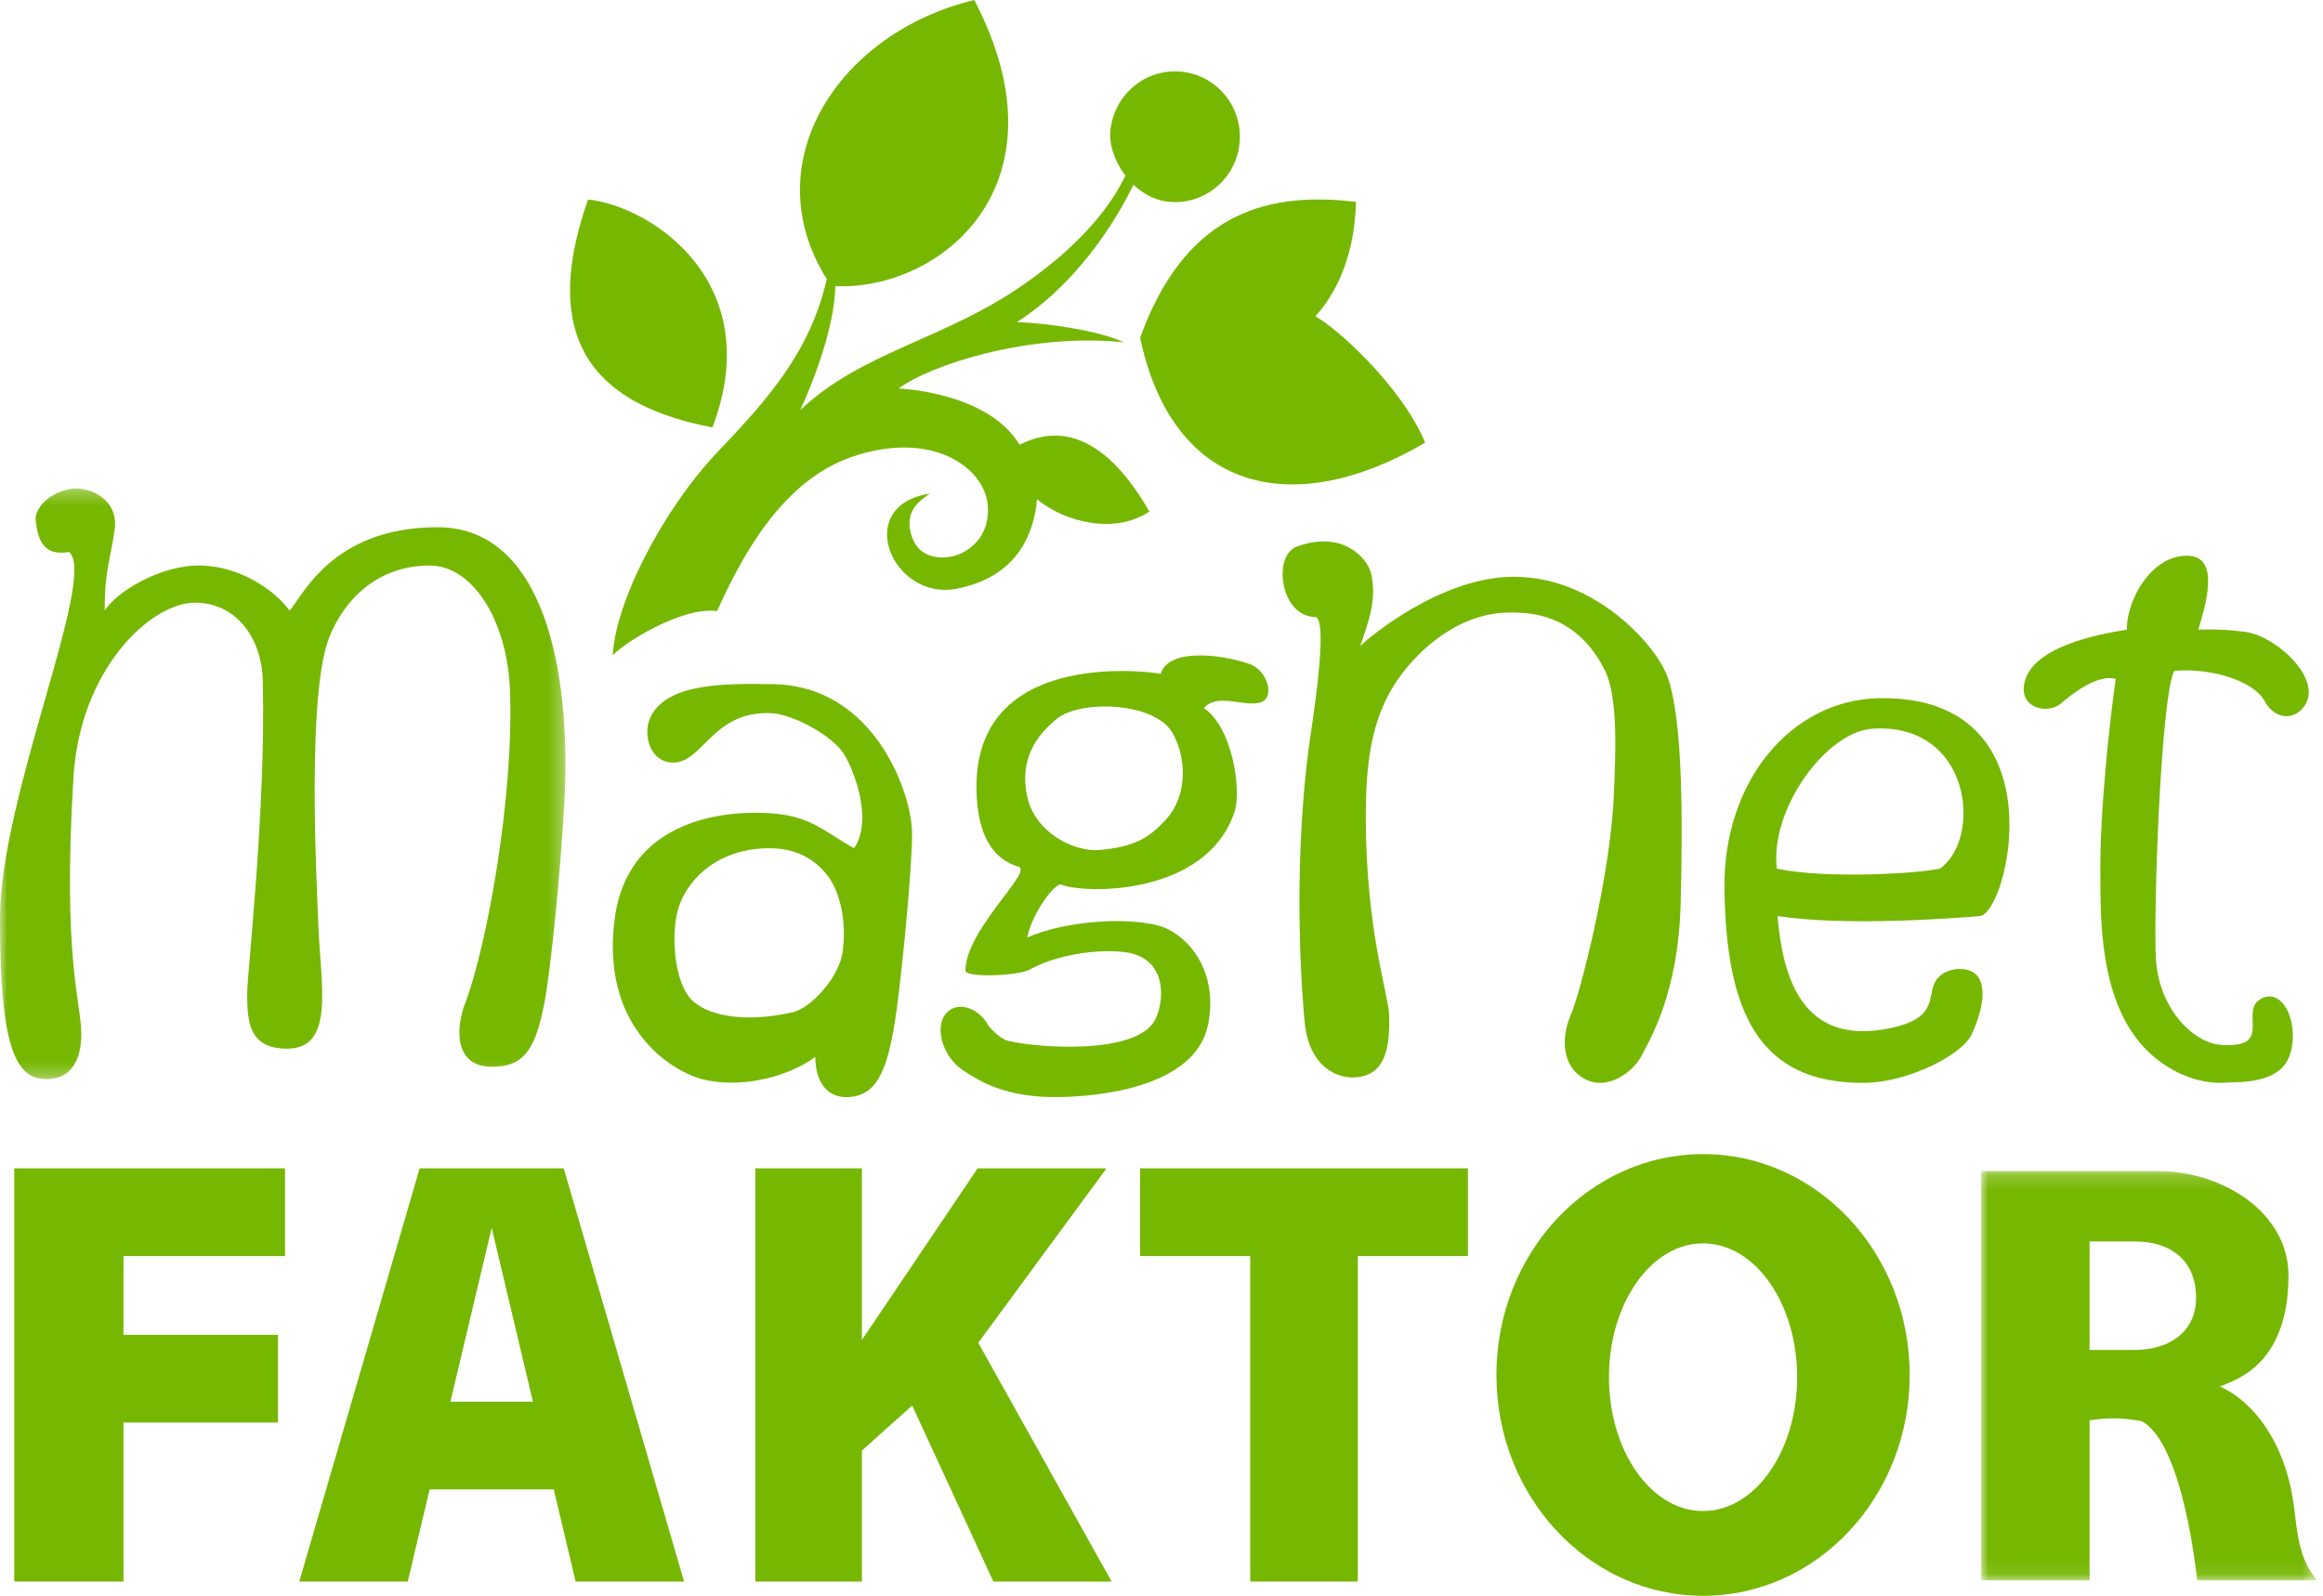
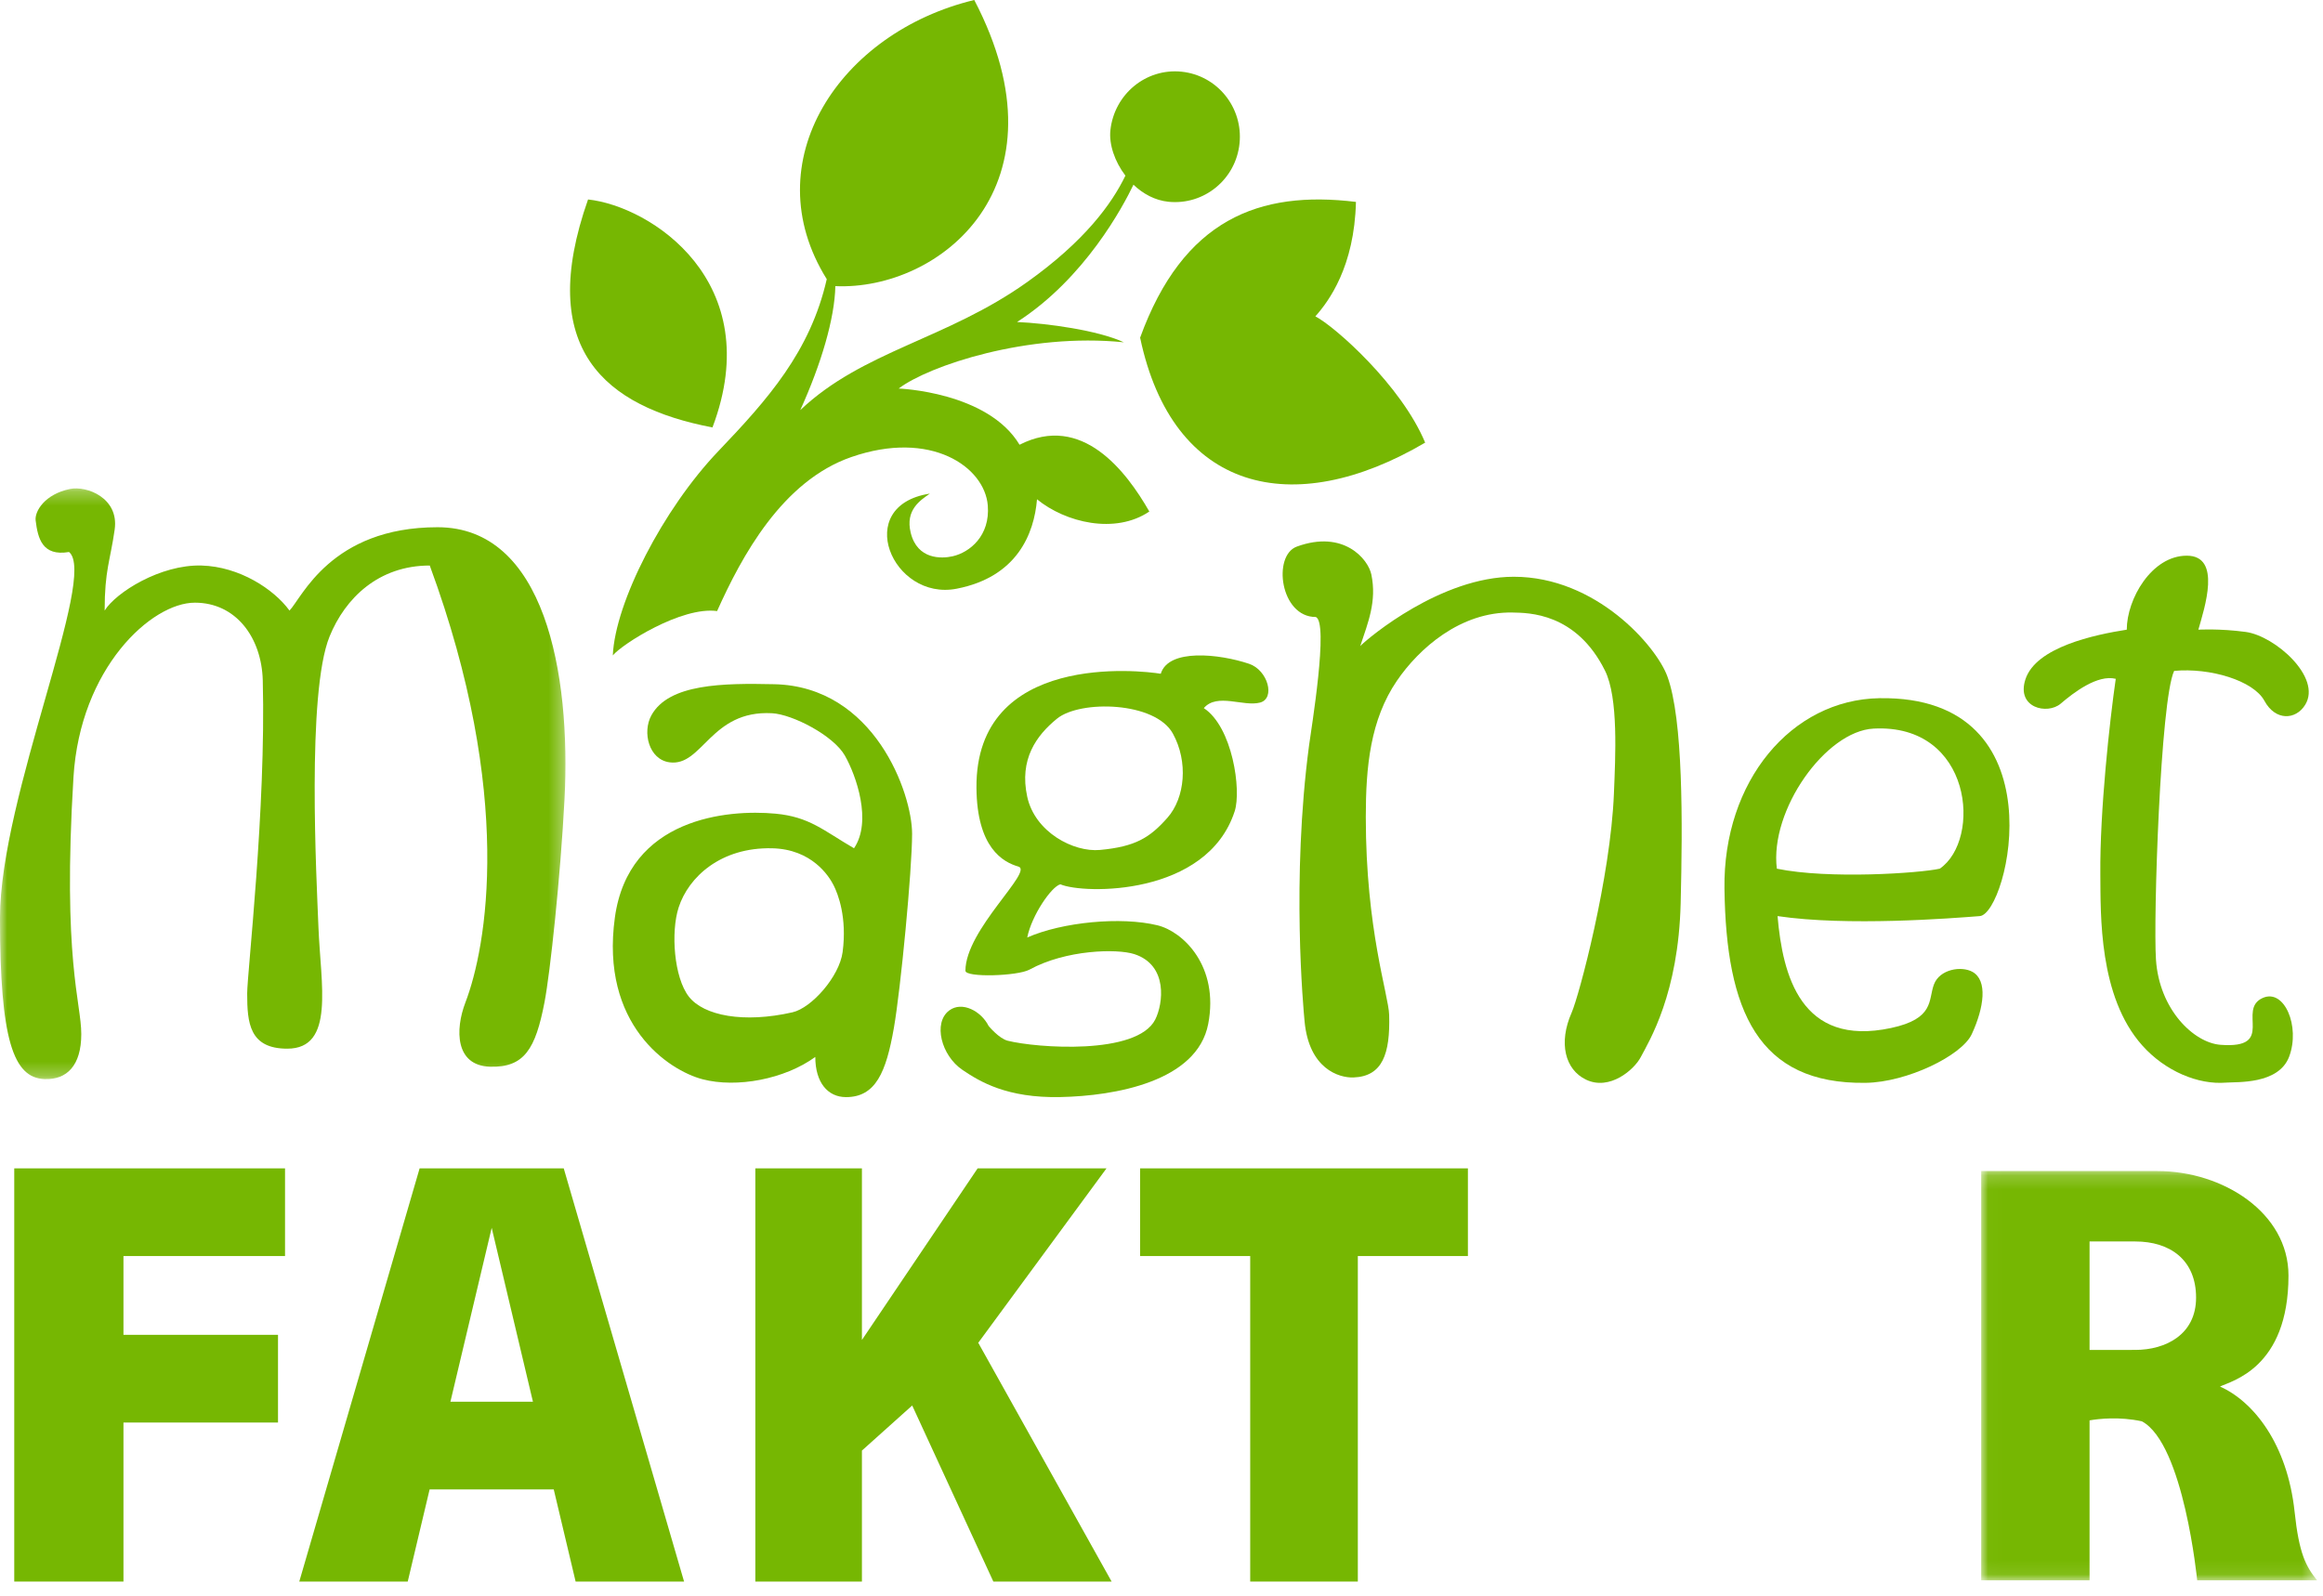
<svg xmlns="http://www.w3.org/2000/svg" xmlns:xlink="http://www.w3.org/1999/xlink" width="163px" height="112px" viewBox="0 0 163 112" version="1.1">
  <title>Footer logo</title>
  <desc>Created with Sketch.</desc>
  <defs>
    <polygon id="path-1" points="0 0.278 39.677 0.278 39.677 41.737 0 41.737" />
    <polygon id="path-3" points="0.015 0.189 23.584 0.189 23.584 28.914 0.015 28.914" />
  </defs>
  <g id="Landing-page" stroke="none" stroke-width="1" fill="none" fill-rule="evenodd">
    <g id="Landing-page-" transform="translate(-105, -4208)">
      <g id="Footer" transform="translate(0, 4159)">
        <g id="Footer-logo" transform="translate(105, 49)">
          <g id="Group-3" transform="translate(0, 34)">
            <mask id="mask-2" fill="white">
              <use xlink:href="#path-1" />
            </mask>
            <g id="Clip-2" />
-             <path d="M4.922,0.316 C3.133,0.679 2.422,1.896 2.501,2.529 C2.657,3.793 2.969,5.058 4.844,4.742 C6.874,6.401 -0.001,21.894 -0.001,30.431 C-0.001,38.967 0.937,41.656 3.126,41.735 C4.694,41.792 5.703,40.786 5.703,38.573 C5.703,36.36 4.374,33.352 5.155,20.551 C5.624,12.884 10.624,8.298 13.672,8.298 C16.563,8.298 18.359,10.751 18.438,13.753 C18.672,22.764 17.344,34.296 17.344,35.727 C17.344,37.782 17.495,39.6 20.157,39.6 C23.515,39.6 22.5,35.095 22.344,31.063 C22.214,27.732 21.512,14.635 23.125,10.671 C24.219,7.982 26.559,5.691 30.155,5.691 C33.124,5.691 35.574,9.467 35.781,14.385 C36.093,21.816 34.141,32.486 32.656,36.36 C31.922,38.277 31.943,40.786 34.374,40.866 C36.797,40.944 37.578,39.6 38.203,36.36 C38.611,34.25 39.327,27.509 39.609,22.132 C40.078,13.2 38.203,3.003 30.703,3.003 C23.203,3.003 21.172,7.982 20.313,8.852 C19.219,7.35 16.8,5.764 14.14,5.691 C11.249,5.611 8.126,7.588 7.343,8.852 C7.343,6.007 7.734,5.374 8.047,3.161 C8.359,0.948 6.093,0.079 4.922,0.316" id="Fill-1" fill="#76B702" mask="url(#mask-2)" />
+             <path d="M4.922,0.316 C3.133,0.679 2.422,1.896 2.501,2.529 C2.657,3.793 2.969,5.058 4.844,4.742 C6.874,6.401 -0.001,21.894 -0.001,30.431 C-0.001,38.967 0.937,41.656 3.126,41.735 C4.694,41.792 5.703,40.786 5.703,38.573 C5.703,36.36 4.374,33.352 5.155,20.551 C5.624,12.884 10.624,8.298 13.672,8.298 C16.563,8.298 18.359,10.751 18.438,13.753 C18.672,22.764 17.344,34.296 17.344,35.727 C17.344,37.782 17.495,39.6 20.157,39.6 C23.515,39.6 22.5,35.095 22.344,31.063 C22.214,27.732 21.512,14.635 23.125,10.671 C24.219,7.982 26.559,5.691 30.155,5.691 C36.093,21.816 34.141,32.486 32.656,36.36 C31.922,38.277 31.943,40.786 34.374,40.866 C36.797,40.944 37.578,39.6 38.203,36.36 C38.611,34.25 39.327,27.509 39.609,22.132 C40.078,13.2 38.203,3.003 30.703,3.003 C23.203,3.003 21.172,7.982 20.313,8.852 C19.219,7.35 16.8,5.764 14.14,5.691 C11.249,5.611 8.126,7.588 7.343,8.852 C7.343,6.007 7.734,5.374 8.047,3.161 C8.359,0.948 6.093,0.079 4.922,0.316" id="Fill-1" fill="#76B702" mask="url(#mask-2)" />
          </g>
          <path d="M59.125,66.818 C58.898,68.544 56.941,70.745 55.61,71.047 C52.175,71.831 49.378,71.283 48.338,69.951 C47.289,68.606 47.06,65.408 47.62,63.685 C48.314,61.548 50.577,59.456 54.172,59.535 C56.971,59.595 58.167,61.492 58.486,62.119 C58.806,62.745 59.445,64.391 59.125,66.818 M64,58.516 C64,55.696 61.363,48.175 54.331,48.021 C50.737,47.942 46.917,47.982 45.702,50.214 C45.063,51.388 45.521,53.306 46.981,53.503 C49.298,53.816 49.857,49.821 54.172,50.057 C55.616,50.136 58.486,51.623 59.285,53.033 C60.084,54.443 61.203,57.655 59.924,59.535 C57.768,58.281 56.803,57.33 54.411,57.106 C51.056,56.793 44.112,57.398 43.145,64.391 C42.106,71.908 46.9,75.12 49.298,75.747 C51.695,76.373 55.05,75.747 57.208,74.18 C57.208,75.981 58.087,77 59.364,77 C61.448,77 62.178,75.248 62.722,72.144 C63.201,69.403 64,61.066 64,58.516" id="Fill-4" fill="#76B702" />
          <path d="M81.913,57.398 C80.674,58.798 79.668,59.42 77.189,59.652 C75.333,59.828 72.621,58.408 72.079,55.921 C71.508,53.298 72.713,51.621 74.17,50.437 C75.796,49.115 81.062,49.232 82.299,51.487 C83.39,53.47 83.152,55.998 81.913,57.398 M87.643,46.587 C85.553,45.887 81.99,45.498 81.448,47.287 C80.054,47.053 68.44,45.732 68.516,55.298 C68.551,59.501 70.375,60.509 71.459,60.82 C72.544,61.131 67.742,65.252 67.742,68.13 C67.742,68.623 71.407,68.506 72.234,68.053 C74.789,66.652 78.374,66.57 79.59,66.963 C81.99,67.742 81.608,70.47 81.062,71.552 C79.783,74.08 72.724,73.548 70.71,73.043 C70.091,72.887 69.369,72.006 69.369,72.006 C68.852,70.969 67.51,70.243 66.606,70.918 C65.457,71.775 66.039,74.08 67.535,75.091 C68.748,75.91 70.647,77.074 74.402,76.996 C78.234,76.919 84.003,75.908 84.778,71.863 C85.553,67.819 83.023,65.381 81.217,64.941 C78.661,64.319 74.557,64.708 72.079,65.797 C72.389,64.242 73.783,62.22 74.402,62.064 C76.028,62.763 84.7,62.919 86.637,56.931 C87.115,55.453 86.482,51.02 84.469,49.699 C85.398,48.61 87.255,49.62 88.417,49.309 C89.506,49.018 88.967,47.031 87.643,46.587" id="Fill-6" fill="#76B702" />
          <path d="M90.995,38.362 C89.277,38.989 89.824,43.304 92.321,43.304 C93.258,43.617 92.004,51.193 91.853,52.324 C90.605,61.737 91.458,70.816 91.541,71.698 C91.853,74.992 93.93,75.661 94.977,75.62 C97.006,75.542 97.553,73.973 97.474,71.227 C97.434,69.817 95.835,65.266 95.835,57.344 C95.835,53.815 96.148,50.52 98.021,47.774 C99.552,45.533 102.472,42.911 106.141,42.99 C107.234,43.014 110.592,42.99 112.62,47.068 C113.571,48.978 113.349,53.112 113.245,55.697 C113.011,61.58 110.801,69.889 110.279,71.07 C109.342,73.189 109.811,75.071 111.294,75.777 C112.945,76.564 114.654,75.085 115.119,74.208 C115.743,73.032 117.773,69.738 117.929,63.383 C118.069,57.737 118.109,50.488 116.992,47.461 C116.212,45.342 111.996,40.479 106.22,40.479 C101.139,40.479 96.069,44.715 95.446,45.342 C95.991,43.696 96.616,42.206 96.225,40.322 C96,39.236 94.276,37.163 90.995,38.362" id="Fill-8" fill="#76B702" />
          <path d="M136.109,60.967 C134.731,61.279 128.326,61.721 124.677,60.967 C124.166,56.857 128.1,51.313 131.464,51.136 C138.406,50.771 139.07,58.938 136.109,60.967 M131.873,49.002 C125.695,49.103 120.899,54.828 121.002,62.371 C121.118,70.956 123.349,76.103 130.903,75.998 C133.812,75.96 137.656,74.085 138.355,72.579 C139.222,70.707 139.478,68.808 138.406,68.21 C137.622,67.773 136.101,68.022 135.7,69.094 C135.292,70.186 135.756,71.495 132.689,72.15 C126.361,73.502 125.084,68.457 124.727,64.295 C129.627,65.024 136.926,64.451 138.917,64.295 C140.908,64.139 144.633,48.795 131.873,49.002" id="Fill-10" fill="#76B702" />
          <path d="M154.254,44.193 C154.679,42.687 155.916,39 153.443,39 C150.97,39 149.231,42.053 149.231,44.193 C146.95,44.549 142.853,45.422 142.119,47.681 C141.467,49.689 143.665,50.179 144.593,49.386 C145.521,48.593 147.182,47.325 148.458,47.642 C148.033,50.575 147.336,56.917 147.376,61.356 C147.401,64.21 147.252,69.931 150.312,73.367 C151.935,75.19 154.254,76.141 156.186,75.983 C156.957,75.921 159.896,76.13 160.63,74.147 C161.412,72.038 160.293,69.369 158.775,70.038 C156.92,70.857 159.741,73.632 155.8,73.328 C153.944,73.185 151.51,70.87 151.279,67.342 C151.089,64.478 151.588,49.148 152.554,47.086 C155.065,46.849 158.119,47.761 158.891,49.188 C159.664,50.614 161.094,50.535 161.751,49.465 C162.935,47.538 159.626,44.629 157.578,44.352 C155.739,44.103 154.254,44.193 154.254,44.193" id="Fill-12" fill="#76B702" />
          <polygon id="Fill-14" fill="#76B702" points="69.701 111 78 111 68.651 94.257 68.631 94.257 77.641 82 68.599 82 60.479 94.043 60.479 82 53 82 53 111 60.479 111 60.479 101.807 64.007 98.643" />
          <polygon id="Fill-16" fill="#76B702" points="103 82 95.276 82 87.724 82 80 82 80 88.154 87.724 88.154 87.724 111 95.276 111 95.276 88.154 103 88.154" />
          <polygon id="Fill-18" fill="#76B702" points="20 88.154 20 82 8.663 82 2.994 82 1 82 1 111 8.663 111 8.663 99.839 19.507 99.839 19.507 93.683 8.663 93.683 8.663 88.154" />
          <path d="M31.605,98.378 L34.501,86.174 L37.395,98.378 L31.605,98.378 Z M40.39,111 L48,111 L39.556,82 L35.49,82 L33.51,82 L29.444,82 L21,111 L28.61,111 L30.145,104.533 L38.855,104.533 L40.39,111 Z" id="Fill-20" fill="#76B702" />
          <g id="Group-24" transform="translate(139, 82)">
            <mask id="mask-4" fill="white">
              <use xlink:href="#path-3" />
            </mask>
            <g id="Clip-23" />
            <path d="M10.828,12.742 L7.62,12.744 L7.62,12.747 L7.62,5.131 L10.828,5.131 C13.258,5.131 15.094,6.412 15.094,9.074 C15.094,11.677 12.945,12.742 10.828,12.742 M22.008,24.109 C21.5,19.33 19.117,16.359 16.773,15.313 C17.554,14.926 21.578,14.034 21.578,7.524 C21.578,3.106 16.969,0.189 12.385,0.189 L0.015,0.189 L0.015,28.914 L7.62,28.914 L7.62,17.687 C8.253,17.578 9.699,17.408 11.292,17.754 C14.234,19.33 15.172,28.914 15.172,28.914 L23.584,28.914 C22.803,27.934 22.32,27.054 22.008,24.109" id="Fill-22" fill="#76B702" mask="url(#mask-4)" />
          </g>
-           <path d="M119.5,106.051 C115.854,106.051 112.898,101.846 112.898,96.657 C112.898,91.469 115.854,87.263 119.5,87.263 C123.146,87.263 126.103,91.469 126.103,96.657 C126.103,101.846 123.146,106.051 119.5,106.051 M119.5,81 C111.492,81 105,87.94 105,96.5 C105,105.061 111.492,112 119.5,112 C127.509,112 134,105.061 134,96.5 C134,87.94 127.509,81 119.5,81" id="Fill-25" fill="#76B702" />
          <path d="M80,23.699 C83.015,15.402 88.348,13.337 95.144,14.171 C95.035,18.71 93.246,21.137 92.296,22.204 C93.663,22.908 98.334,27.052 100,31.066 C90.706,36.535 82.276,34.512 80,23.699" id="Fill-27" fill="#76B702" />
          <path d="M49.992,30 C42.421,28.549 37.572,24.481 41.262,14 C45.639,14.465 53.864,19.754 49.992,30" id="Fill-29" fill="#76B702" />
          <path d="M43,46 C43.161,42.287 46.519,35.731 50.408,31.66 C53.868,28.036 56.853,24.683 58.012,19.592 C52.865,11.338 58.941,2.263 68.362,0 C75.171,13.042 65.935,20.404 58.615,20.082 C58.568,22.333 57.633,25.521 56.154,28.782 C60.557,24.611 66.398,23.839 72.067,19.803 C76.106,16.927 78.012,14.308 78.968,12.327 C78.213,11.337 77.806,10.123 77.915,9.132 C78.191,6.614 80.404,4.776 82.906,5.031 C85.408,5.288 87.231,7.538 86.976,10.06 C86.723,12.581 84.488,14.416 81.986,14.161 C81.043,14.063 80.203,13.604 79.533,12.962 C78.814,14.465 76.127,19.537 71.365,22.6 C73.486,22.693 77.06,23.184 78.856,24.024 C72.113,23.333 65.159,25.673 63.058,27.269 C63.058,27.269 69.307,27.492 71.54,31.214 C75.915,28.985 79.016,33.054 80.646,35.901 C78.247,37.521 74.76,36.675 72.765,35.042 C72.565,37.452 71.376,40.492 67.129,41.318 C62.6,42.201 59.781,35.479 65.248,34.644 C64.574,35.111 63.512,35.789 63.901,37.384 C64.365,39.291 66.076,39.215 66.839,39.043 C68.053,38.769 69.486,37.597 69.311,35.47 C69.087,32.766 65.325,30.138 59.734,32.078 C54.879,33.762 52.04,39.049 50.317,42.887 C47.82,42.548 43.648,45.208 43,46" id="Fill-31" fill="#76B702" />
        </g>
      </g>
    </g>
  </g>
</svg>